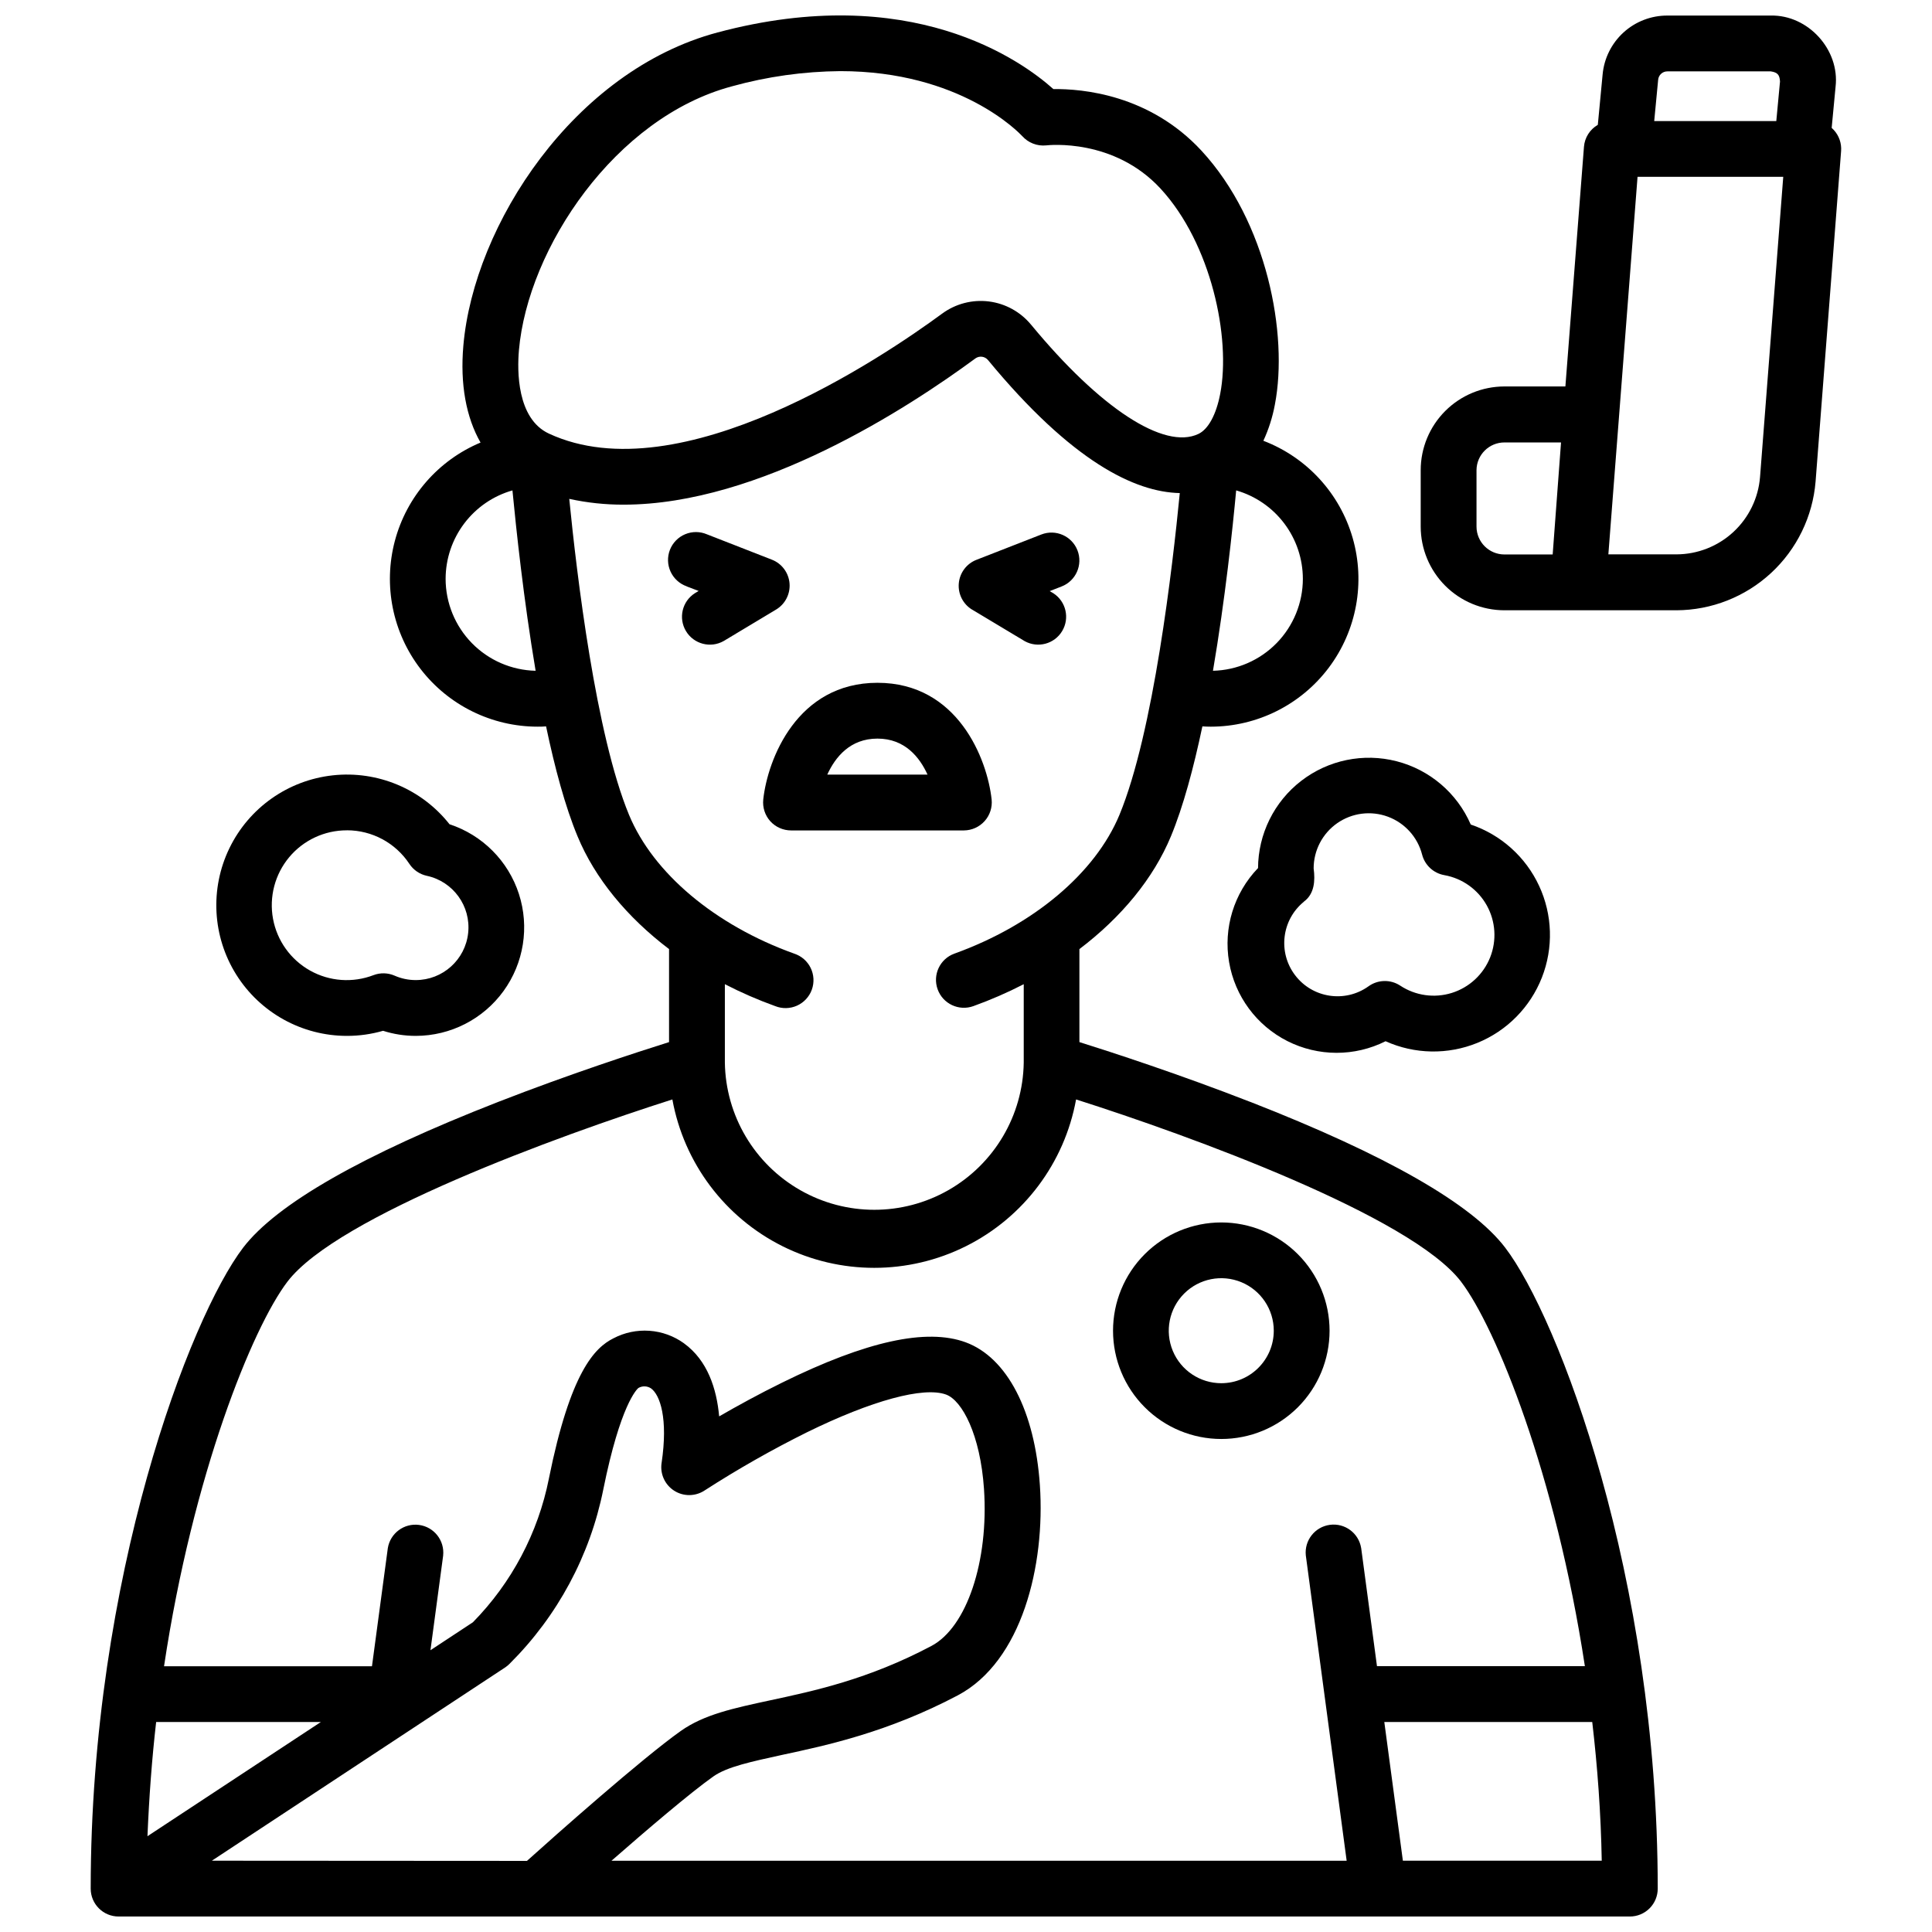
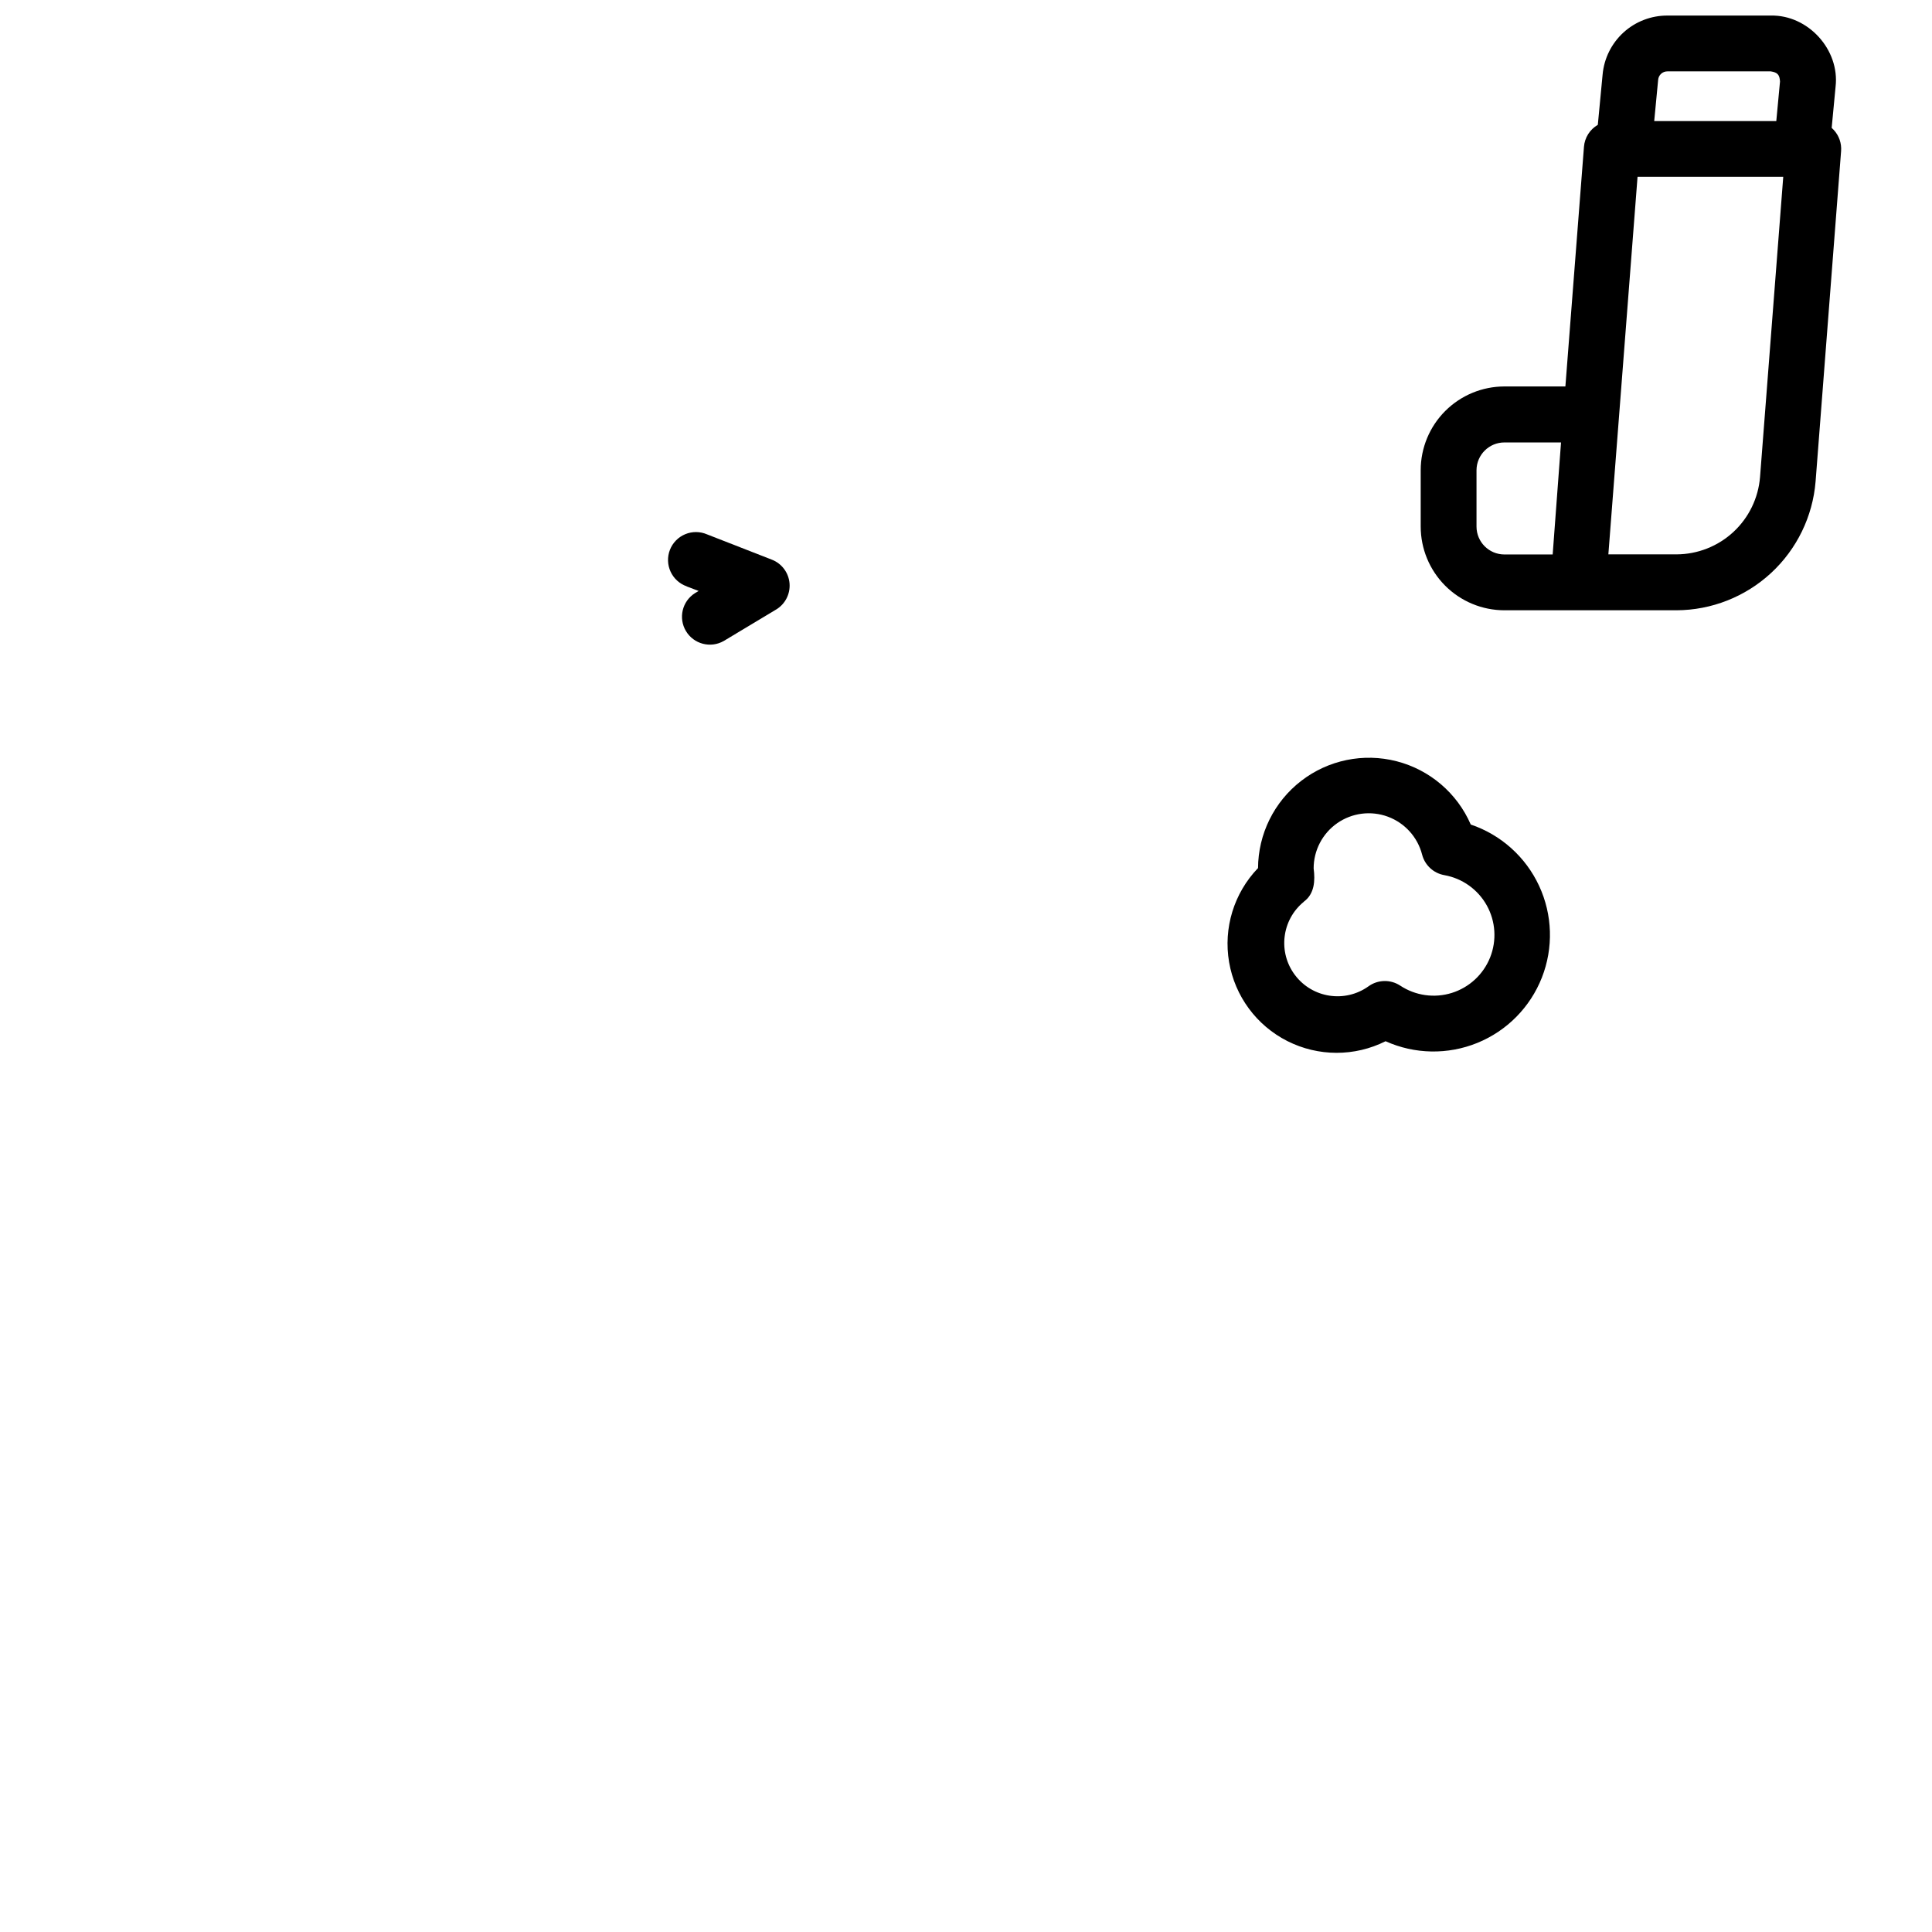
<svg xmlns="http://www.w3.org/2000/svg" width="800px" height="800px" version="1.1" viewBox="144 144 512 512">
  <defs>
    <clipPath id="b">
-       <path d="m168 148.09h416v503.81h-416z" />
-     </clipPath>
+       </clipPath>
    <clipPath id="a">
      <path d="m520 148.09h112v157.91h-112z" />
    </clipPath>
  </defs>
-   <path d="m348.12 361.62c1.41 1.559 3.41 2.449 5.512 2.453h45.816c2.094-0.016 4.082-0.914 5.484-2.469 1.398-1.559 2.074-3.637 1.863-5.719-1.16-10.695-8.965-30.938-30.258-30.938-21.293 0-29.105 20.242-30.27 30.938h0.004c-0.219 2.086 0.453 4.168 1.848 5.734zm28.418-21.883c7.242 0 11.168 4.922 13.266 9.543h-26.566c2.133-4.664 6.059-9.543 13.301-9.543z" />
  <path d="m326.02 299.42 3.129 1.191-0.984 0.582h0.004c-3.391 2.152-4.445 6.613-2.379 10.055 2.066 3.441 6.5 4.609 9.992 2.629l13.883-8.336h0.004c2.418-1.449 3.801-4.148 3.566-6.957-0.238-2.812-2.051-5.242-4.68-6.266l-17.191-6.711c-1.844-0.797-3.93-0.809-5.781-0.035-1.855 0.77-3.312 2.266-4.043 4.133-0.73 1.871-0.672 3.957 0.168 5.781 0.836 1.824 2.379 3.231 4.273 3.894z" />
-   <path d="m401.67 305.58 13.895 8.336c3.488 1.922 7.871 0.742 9.918-2.676 2.047-3.414 1.027-7.836-2.312-10.008l-0.984-0.582 3.148-1.23c3.805-1.48 5.688-5.769 4.203-9.574-1.484-3.801-5.769-5.684-9.574-4.199l-17.191 6.711c-2.629 1.02-4.445 3.453-4.684 6.262-0.238 2.812 1.145 5.512 3.562 6.961z" />
  <path d="m477.34 374.1c-6.336 6.617-9.164 15.844-7.617 24.875 1.543 9.031 7.277 16.793 15.453 20.926 8.176 4.133 17.828 4.148 26.016 0.035 7.707 3.469 16.496 3.629 24.324 0.441s14.004-9.441 17.098-17.309c3.09-7.863 2.824-16.652-0.738-24.316-3.559-7.664-10.105-13.535-18.109-16.242-3.613-8.32-10.859-14.508-19.645-16.77s-18.117-0.34-25.297 5.203c-7.18 5.543-11.398 14.09-11.434 23.156zm12.184 8.855c2.844-2.066 3.031-5.598 2.609-8.789l-0.004 0.004c-0.012-4.785 2.32-9.273 6.242-12.016 3.922-2.738 8.941-3.383 13.43-1.723 4.488 1.66 7.879 5.414 9.074 10.047 0.727 2.816 3.035 4.945 5.902 5.445 4.762 0.852 8.891 3.801 11.242 8.031 2.348 4.231 2.668 9.293 0.875 13.785-1.797 4.496-5.519 7.941-10.137 9.391-4.617 1.445-9.641 0.738-13.68-1.926-2.586-1.703-5.957-1.621-8.453 0.207-6.207 4.41-14.793 3.102-19.402-2.957-4.613-6.059-3.586-14.68 2.32-19.488z" />
-   <path d="m235.94 418.52c3.238 0.004 6.461-0.449 9.574-1.348 2.812 0.898 5.746 1.352 8.695 1.348 9.191-0.02 17.816-4.426 23.215-11.863 5.398-7.434 6.918-17.004 4.094-25.746-2.828-8.742-9.66-15.609-18.391-18.477-7.391-9.359-19.074-14.254-30.93-12.961-11.852 1.293-22.207 8.59-27.406 19.32-5.199 10.73-4.516 23.383 1.816 33.488 6.332 10.102 17.418 16.238 29.34 16.238zm0-54.484c6.668-0.004 12.891 3.348 16.559 8.918 1.07 1.613 2.731 2.742 4.625 3.148 6.984 1.508 11.703 8.039 10.945 15.141-0.762 7.106-6.754 12.492-13.898 12.488-1.922 0.004-3.828-0.395-5.586-1.168-1.777-0.777-3.789-0.828-5.602-0.141-5.508 2.117-11.672 1.672-16.82-1.215-5.144-2.887-8.742-7.91-9.812-13.715-1.066-5.801 0.5-11.781 4.277-16.312 3.781-4.531 9.379-7.144 15.281-7.133z" />
  <g clip-path="url(#b)">
    <path d="m475.32 436.01c-18.883-7.359-36.695-13.156-45.266-15.844v-24.648c11.141-8.441 19.633-18.754 24.246-29.875 3.266-7.871 6.031-18.184 8.344-29.145 0.738 0.051 1.484 0.078 2.223 0.078h0.004c12.301-0.012 23.883-5.805 31.273-15.637 7.391-9.836 9.73-22.57 6.32-34.391-3.406-11.816-12.168-21.352-23.66-25.738 1.422-3.07 2.449-6.309 3.059-9.633 3.562-18.52-2.047-48.383-19.465-67.246-13.777-14.879-31.539-16.414-39.242-16.324-8.617-7.707-37.871-28.648-89-15.008-38.043 10.145-64.59 50.973-67.363 82.992-0.895 10.242 0.738 19.02 4.555 25.691-11.211 4.699-19.602 14.34-22.715 26.09-3.109 11.75-0.594 24.281 6.816 33.914 7.414 9.637 18.875 15.285 31.031 15.289 0.746 0 1.484 0 2.234-0.078 2.301 10.961 5.066 21.254 8.344 29.145 4.606 11.121 13.105 21.43 24.246 29.875v24.652c-8.551 2.688-26.363 8.48-45.266 15.844-36.023 14.062-58.773 27.07-67.621 38.652-14.078 18.457-40.383 87.219-40.383 169.84 0 4.082 3.309 7.391 7.391 7.391h400.49c1.961 0.004 3.844-0.773 5.231-2.16 1.391-1.387 2.168-3.266 2.168-5.231 0-82.656-26.32-151.39-40.414-169.85-8.805-11.582-31.555-24.59-67.578-38.652zm13.953-138.61c-0.008 6.367-2.504 12.477-6.953 17.027-4.453 4.555-10.504 7.184-16.871 7.336 3.227-18.934 5.207-37.617 6.148-47.805l0.004 0.004c5.086 1.461 9.562 4.539 12.75 8.766 3.188 4.231 4.914 9.379 4.922 14.672zm-227.18 0c0.008-5.301 1.742-10.453 4.938-14.68 3.195-4.231 7.676-7.305 12.773-8.758 0.984 10.184 2.953 28.871 6.141 47.805v-0.004c-6.371-0.145-12.43-2.773-16.887-7.324-4.457-4.555-6.957-10.668-6.965-17.039zm19.422-60.535c2.363-27.16 25.586-61.758 56.441-69.98l0.004-0.004c9.352-2.59 19.004-3.945 28.711-4.031 31.902 0 47.398 16.355 48.215 17.199 1.598 1.801 3.965 2.727 6.359 2.481 0.727-0.09 17.969-1.91 30.309 11.453 13.43 14.555 18.695 39.578 15.805 54.426-1.055 5.481-3.148 9.34-5.758 10.586-9.062 4.32-26.055-6.769-44.348-28.941l-0.004 0.004c-2.805-3.41-6.809-5.617-11.191-6.168-4.379-0.547-8.805 0.602-12.367 3.215-15.652 11.512-69.469 47.922-104.21 31.812-8.551-3.965-8.422-16.746-7.961-22.051zm29.195 123.11c-8.797-21.215-13.855-63.605-15.852-83.77 4.731 1.035 9.562 1.551 14.406 1.535 36.043 0 75.453-25.664 93.203-38.738v-0.004c1.062-0.777 2.547-0.586 3.375 0.434 22.27 26.98 38.957 34.98 50.812 35.238-1.891 19.453-6.977 63.535-16 85.305-6.414 15.418-22.758 29.195-43.727 36.742-3.84 1.387-5.832 5.629-4.441 9.469 1.387 3.844 5.629 5.832 9.469 4.445 4.57-1.645 9.027-3.582 13.344-5.809v20.805c-0.219 14-7.816 26.84-19.977 33.777-12.164 6.938-27.086 6.938-39.246 0-12.164-6.938-19.758-19.777-19.98-33.777v-20.805c4.32 2.223 8.777 4.164 13.344 5.809 1.863 0.742 3.949 0.695 5.777-0.125 1.828-0.824 3.246-2.352 3.926-4.238 0.68-1.887 0.566-3.969-0.316-5.769-0.883-1.801-2.461-3.164-4.367-3.781-21-7.547-37.344-21.324-43.75-36.742zm-125.33 240.37h43.66l-45.961 30.27c0.434-10.383 1.18-20.5 2.301-30.27zm14.762 36.762 77.832-51.285c0.418-0.289 0.805-0.617 1.152-0.984 12.633-12.578 21.246-28.621 24.75-46.102 4.535-22.484 8.906-26.566 9.297-26.902 1.043-0.605 2.34-0.57 3.348 0.098 2.402 1.73 4.566 7.961 2.805 19.797l-0.004 0.004c-0.426 2.887 0.883 5.754 3.344 7.324s5.617 1.543 8.055-0.062c8.754-5.644 17.816-10.797 27.148-15.43 17.152-8.422 30.926-12.164 36.852-9.988 4.262 1.566 9.074 10.656 10.047 25.012 1.289 19.168-4.574 36.664-13.941 41.613-16.727 8.855-31.094 11.906-42.648 14.387-9.84 2.117-17.605 3.777-23.754 8.129-10.352 7.332-33.605 27.984-40.777 34.441zm368.38 0h-52.746l-4.922-36.762h55.105c1.379 11.797 2.293 24.098 2.519 36.793zm-59.609-51.551-4.191-31.32h-0.004c-0.648-3.953-4.32-6.672-8.289-6.137-3.965 0.531-6.789 4.121-6.375 8.105l10.824 80.914h-194.83c9.348-8.168 20.859-17.996 26.98-22.328 3.672-2.598 10.137-3.938 18.312-5.738 11.809-2.527 27.945-5.992 46.445-15.742 17.043-8.992 23.23-34.441 21.797-55.684-1.328-19.68-8.699-33.871-19.68-37.902-10.383-3.797-26.273-0.316-48.59 10.668-6.211 3.051-11.984 6.231-16.727 8.965-0.66-7.32-3.07-14.828-9.328-19.363l-0.004-0.008c-2.684-1.934-5.856-3.082-9.16-3.312-3.301-0.23-6.606 0.461-9.535 2.004-4.969 2.481-11.406 8.953-17.094 37.156h0.004c-2.863 14.387-9.863 27.629-20.145 38.09l-11.246 7.41 3.367-25.102h-0.004c0.418-3.981-2.406-7.57-6.375-8.105-3.965-0.531-7.637 2.188-8.285 6.137l-4.203 31.32h-55.105c7.629-50.781 23.441-89.797 32.723-101.95 13.227-17.32 71.832-38.66 101.99-48.266 3.066 16.832 13.875 31.238 29.184 38.891 15.305 7.648 33.316 7.648 48.621 0 15.305-7.652 26.117-22.059 29.184-38.891 30.207 9.605 88.766 30.938 102 48.266 9.277 12.152 25.094 51.117 32.836 101.92z" />
  </g>
-   <path d="m467.66 467.96c-7.613 0-14.91 3.023-20.289 8.402-5.383 5.383-8.406 12.68-8.406 20.289s3.023 14.91 8.406 20.289c5.379 5.383 12.676 8.406 20.289 8.406 7.609 0 14.906-3.023 20.289-8.406 5.379-5.379 8.402-12.68 8.402-20.289-0.008-7.606-3.031-14.902-8.414-20.281-5.379-5.379-12.672-8.402-20.277-8.41zm0 42.605c-5.629 0.004-10.707-3.383-12.863-8.582s-0.969-11.184 3.012-15.168c3.977-3.981 9.961-5.172 15.164-3.019 5.199 2.152 8.59 7.227 8.59 12.855-0.004 7.68-6.227 13.902-13.902 13.914z" />
  <g clip-path="url(#a)">
    <path d="m629.99 178.46c-0.184-0.199-0.375-0.391-0.578-0.57l1.031-10.883c1.152-9.84-7.293-19.098-17.172-18.883h-27.395c-4.293-0.016-8.441 1.578-11.621 4.469-3.176 2.891-5.156 6.867-5.547 11.145l-1.27 13.344c-2.109 1.219-3.484 3.398-3.672 5.824l-4.922 63.508h-16.164c-5.883 0.008-11.52 2.344-15.68 6.504-4.156 4.156-6.496 9.797-6.5 15.676v14.957c0.004 5.883 2.344 11.52 6.5 15.68 4.16 4.156 9.797 6.496 15.68 6.5h45.609c9.301-0.039 18.246-3.57 25.07-9.887 6.828-6.32 11.031-14.969 11.789-24.238l6.762-87.578v0.004c0.156-2.043-0.535-4.062-1.922-5.57zm-74.516 112.48h-12.793c-4.078-0.004-7.387-3.312-7.391-7.391v-14.957c0.031-4.059 3.328-7.336 7.391-7.34h15.008zm27.953-125.79c0.109-1.273 1.176-2.246 2.449-2.234h27.395c1.781 0.266 2.352 0.887 2.449 2.695l-0.984 10.48h-32.352zm27 105.29v-0.004c-0.449 5.562-2.973 10.754-7.066 14.547-4.094 3.789-9.461 5.906-15.043 5.93h-18.086l7.734-100.06h38.613z" />
  </g>
</svg>